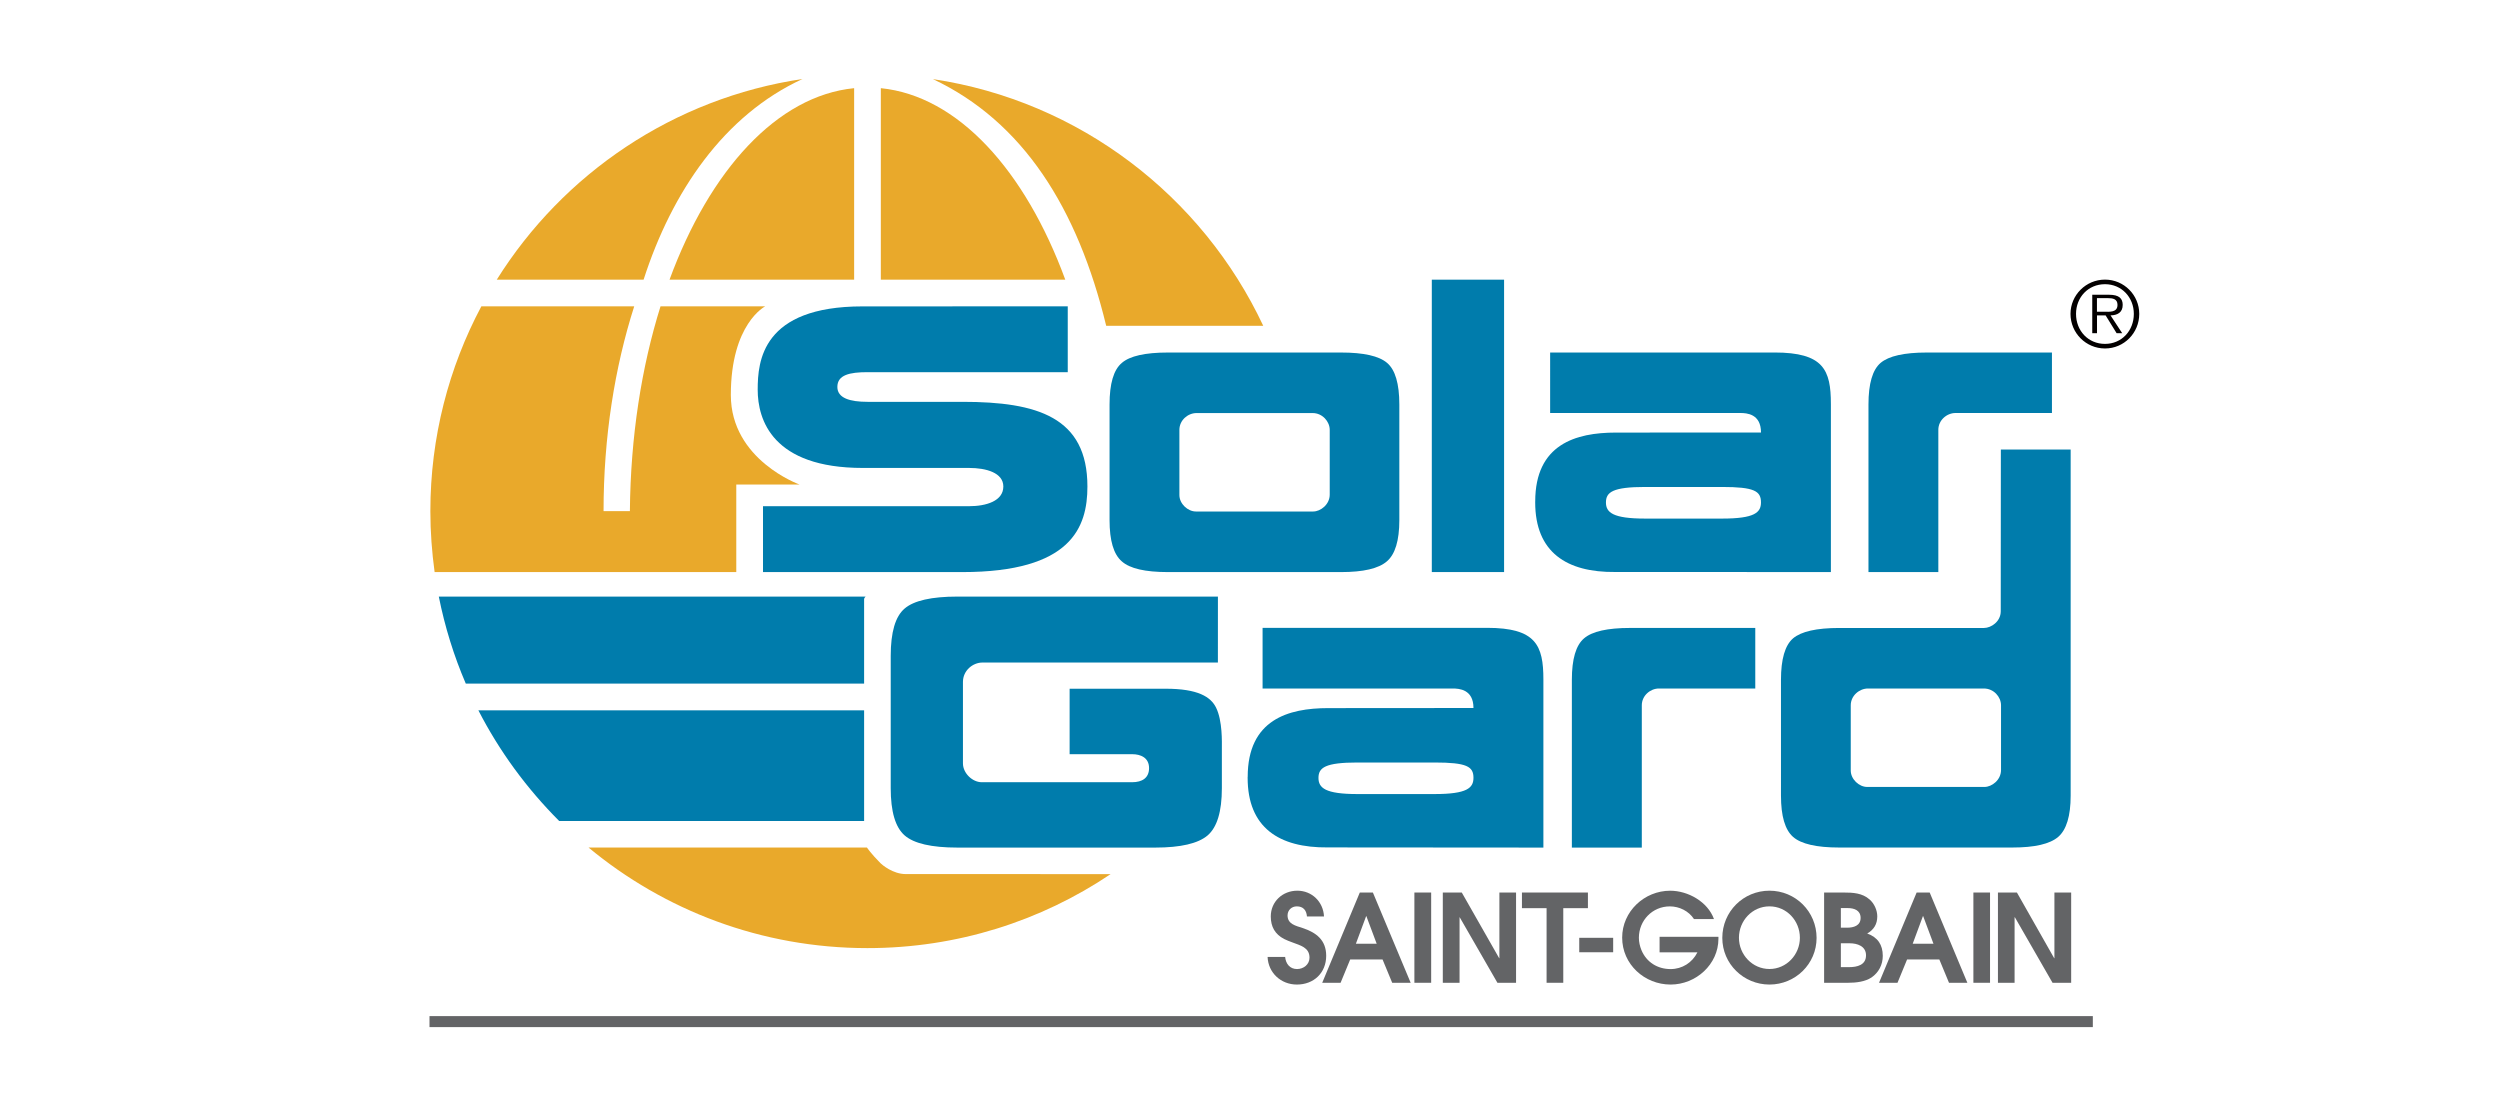
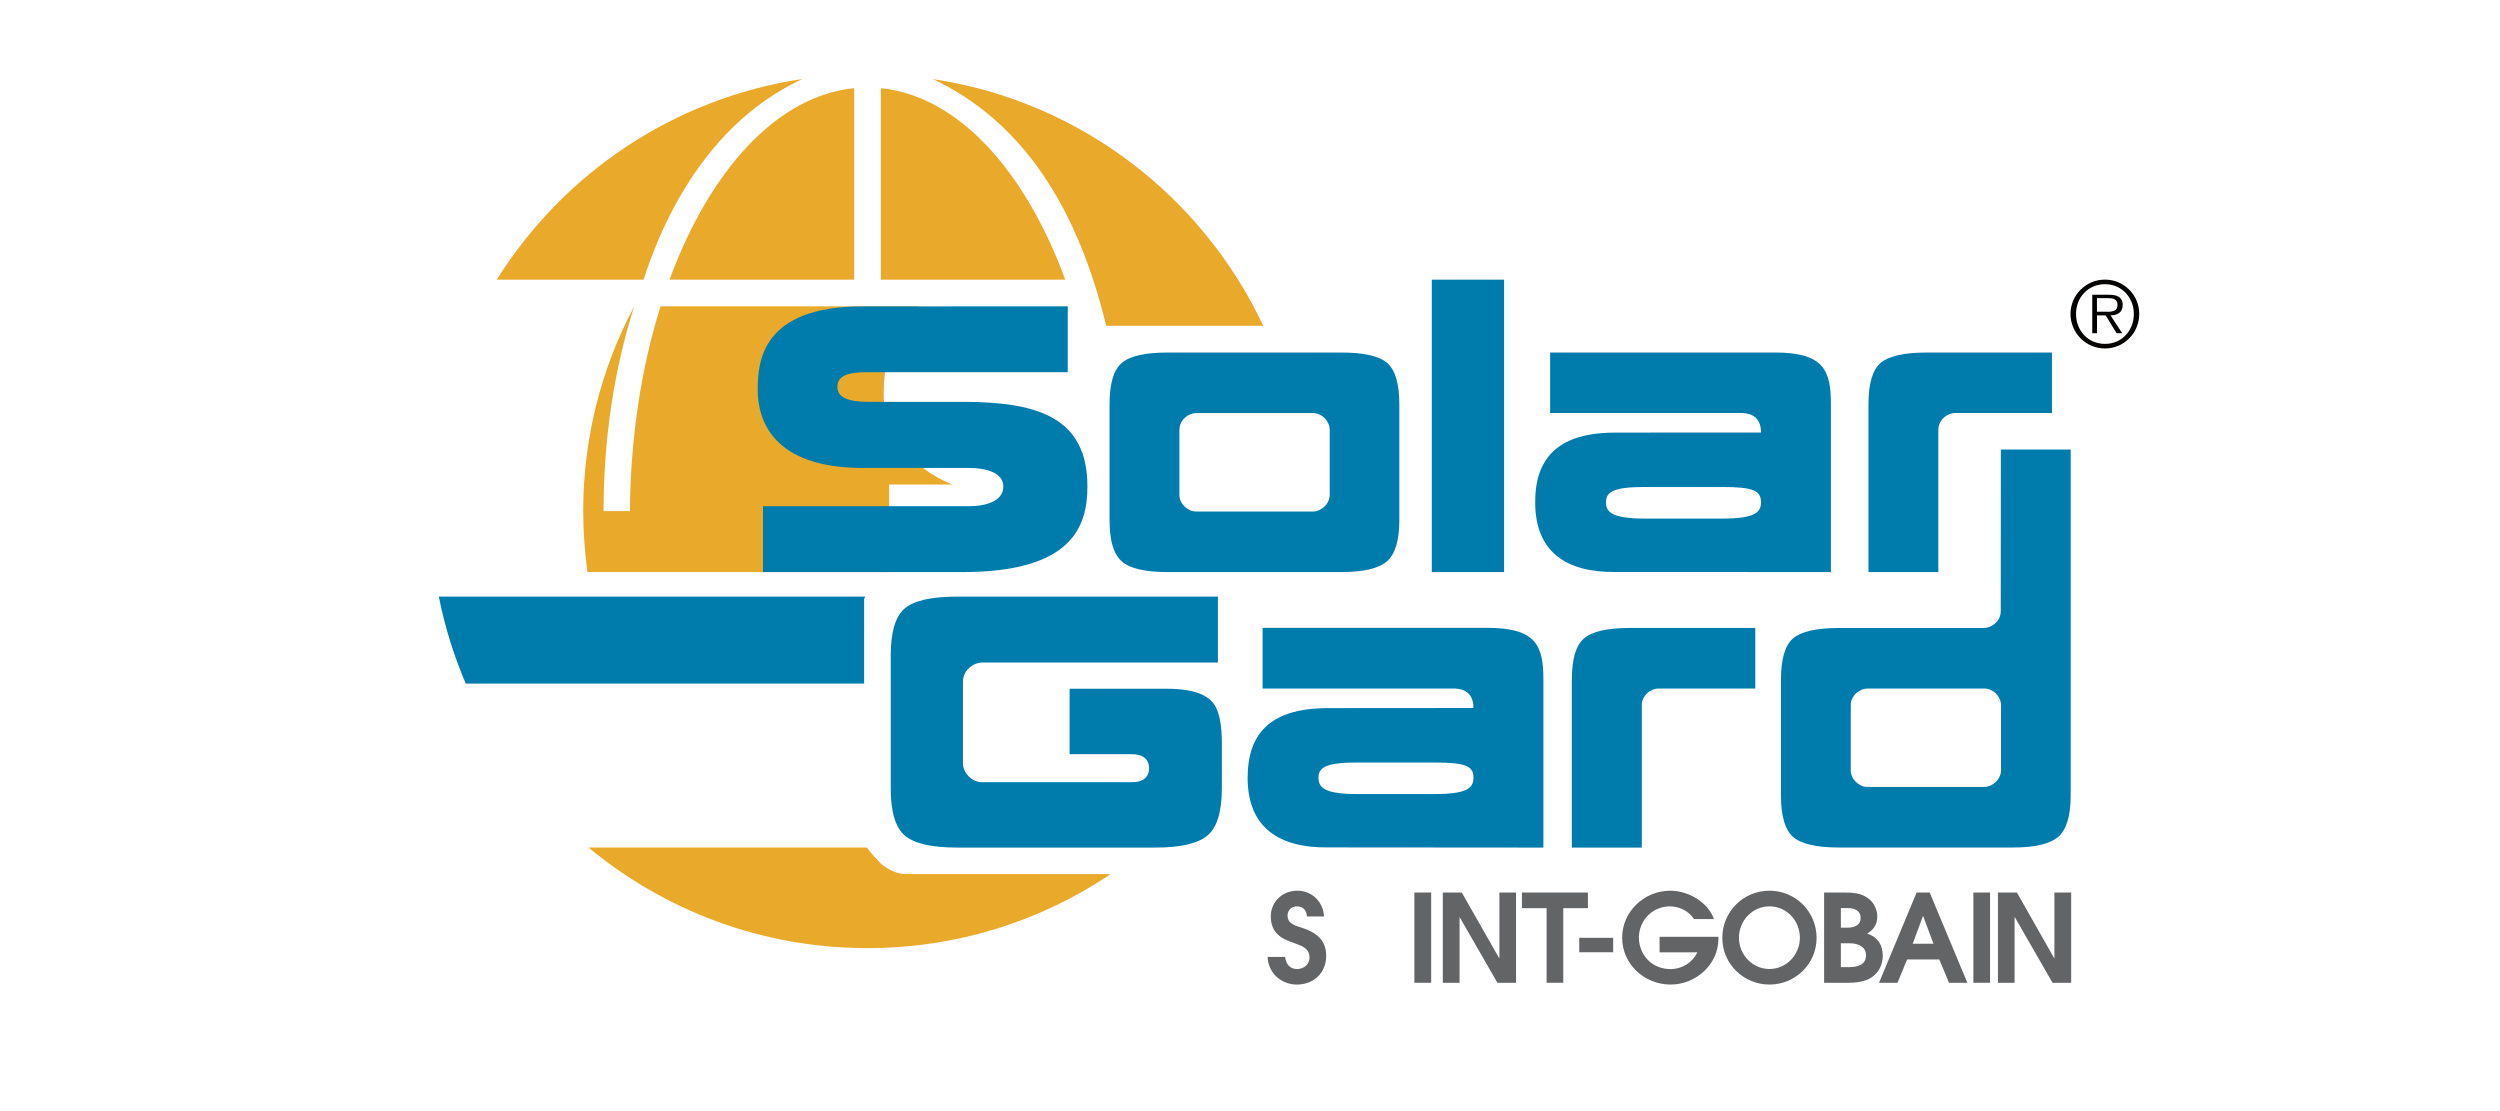
<svg xmlns="http://www.w3.org/2000/svg" version="1.1" id="圖層_1" x="0px" y="0px" width="90px" height="40px" viewBox="0 0 90 40" enable-background="new 0 0 90 40" xml:space="preserve">
  <g>
    <path fill-rule="evenodd" clip-rule="evenodd" fill="#E9A92B" d="M39.983,31.468c-2.504,1.684-5.516,2.664-8.756,2.664   c-3.818,0-7.315-1.362-10.04-3.621H31.21c0,0,0.144,0.219,0.489,0.565c0.054,0.054,0.444,0.391,0.909,0.391L39.983,31.468" />
    <path fill-rule="evenodd" clip-rule="evenodd" fill="#E9A92B" d="M24.103,10.068c1.452-3.946,3.874-6.618,6.646-6.894v6.894H24.103   " />
    <path fill-rule="evenodd" clip-rule="evenodd" fill="#E9A92B" d="M38.35,10.068c-1.449-3.943-3.868-6.615-6.64-6.894v6.894H38.35" />
    <path fill-rule="evenodd" clip-rule="evenodd" fill="#E9A92B" d="M28.893,2.843c-4.643,0.691-8.621,3.408-11.01,7.226h5.286   C24.188,6.905,26.06,4.146,28.893,2.843L28.893,2.843" />
-     <path fill-rule="evenodd" clip-rule="evenodd" fill="#E9A92B" d="M23.779,11.027c-0.684,2.184-1.08,4.694-1.103,7.374h-0.948   c0-2.664,0.401-5.173,1.104-7.374h-5.503c-1.171,2.201-1.836,4.71-1.836,7.374c0,0.741,0.055,1.476,0.153,2.193h10.86v-3.152h2.275   c0,0-2.471-0.883-2.471-3.223c0-2.57,1.239-3.192,1.239-3.192H23.779" />
+     <path fill-rule="evenodd" clip-rule="evenodd" fill="#E9A92B" d="M23.779,11.027c-0.684,2.184-1.08,4.694-1.103,7.374h-0.948   c0-2.664,0.401-5.173,1.104-7.374c-1.171,2.201-1.836,4.71-1.836,7.374c0,0.741,0.055,1.476,0.153,2.193h10.86v-3.152h2.275   c0,0-2.471-0.883-2.471-3.223c0-2.57,1.239-3.192,1.239-3.192H23.779" />
    <path fill-rule="evenodd" clip-rule="evenodd" fill="#E9A92B" d="M33.586,2.848c3.241,1.531,5.208,4.636,6.237,8.881h5.654   C43.284,7.06,38.864,3.639,33.586,2.848" />
    <path fill="#007CAC" d="M27.468,18.223h7.422c0.609,0,1.23-0.185,1.23-0.709c0-0.496-0.621-0.668-1.23-0.668   c-0.419,0-2.384,0-3.828,0c-3.258,0-3.785-1.736-3.785-2.817c0-1.021,0.154-2.999,3.773-2.999l7.389-0.002v2.37h-7.207   c-0.646,0-1.087,0.098-1.087,0.532c0,0.404,0.457,0.536,1.087,0.536c0.212,0,3.048,0,3.426,0c2.685,0,4.489,0.549,4.489,3.048   c0,1.467-0.576,3.081-4.504,3.081h-7.175V18.223" />
    <path fill="#007CAC" d="M55.268,18.052c0-2.06,1.464-2.479,2.895-2.479c1.577,0,5.233-0.003,5.233-0.003   c0-0.675-0.519-0.702-0.743-0.702h-6.848V12.69h8.077c1.765,0,2.03,0.625,2.03,1.855v6.049l-7.758-0.002   c-1.757,0.019-2.887-0.713-2.887-2.507V18.052 M61.997,18.669c1.171,0,1.398-0.219,1.398-0.583c0-0.408-0.239-0.555-1.403-0.555   h-2.771c-1.166,0-1.407,0.188-1.407,0.557c0,0.36,0.247,0.581,1.407,0.581H61.997z" />
    <path fill="#007CAC" d="M44.917,27.969c0-2.062,1.463-2.477,2.896-2.477c1.576,0,5.232-0.004,5.232-0.004   c0-0.674-0.521-0.702-0.747-0.702h-6.845v-2.184h8.079c1.762,0,2.03,0.628,2.03,1.86v6.051l-7.761-0.006   c-1.755,0.017-2.886-0.71-2.886-2.508V27.969 M51.646,28.586c1.171,0,1.399-0.22,1.399-0.586c0-0.406-0.239-0.55-1.404-0.55H48.87   c-1.167,0-1.405,0.187-1.405,0.554c0,0.362,0.245,0.582,1.405,0.582H51.646z" />
    <path fill="#007CAC" d="M39.944,14.56c0-0.748,0.146-1.247,0.442-1.495c0.289-0.25,0.841-0.374,1.657-0.374h6.235   c0.814,0,1.365,0.124,1.658,0.374c0.292,0.248,0.44,0.747,0.44,1.495v4.166c0,0.734-0.151,1.231-0.45,1.484   c-0.299,0.258-0.848,0.385-1.648,0.385h-6.235c-0.816,0-1.368-0.127-1.657-0.385c-0.296-0.253-0.442-0.75-0.442-1.484V14.56    M42.458,15.475v2.348c0,0.314,0.304,0.591,0.593,0.591h4.223c0.268,0,0.596-0.253,0.596-0.607v-2.333   c0-0.296-0.26-0.604-0.616-0.604h-4.175C42.769,14.868,42.458,15.123,42.458,15.475" />
    <path fill="#007CAC" d="M41.963,24.794c1.164,0,1.623,0.292,1.815,0.68c0.236,0.476,0.209,1.256,0.209,1.479v1.423   c0,0.842-0.173,1.406-0.513,1.699c-0.342,0.291-0.973,0.438-1.883,0.438h-7.125c-0.931,0-1.565-0.147-1.899-0.438   c-0.335-0.293-0.501-0.857-0.501-1.699v-4.762c0-0.857,0.166-1.422,0.501-1.707c0.334-0.286,0.969-0.43,1.899-0.43h9.379   l-0.001,2.374c0,0-8.438,0-8.472,0c-0.354,0-0.706,0.29-0.706,0.697v2.933c0,0.358,0.345,0.679,0.675,0.679h5.416   c0.361,0,0.609-0.154,0.609-0.508c0-0.377-0.304-0.501-0.607-0.501h-2.253v-2.357C38.507,24.794,41.609,24.794,41.963,24.794" />
    <path fill="#007CAC" d="M64.115,24.475c0-0.746,0.145-1.244,0.435-1.494c0.291-0.247,0.848-0.374,1.66-0.374h5.215   c0.253,0,0.602-0.229,0.602-0.601c0-0.438,0.004-5.823,0.004-5.823h2.513v12.46c0,0.735-0.152,1.229-0.448,1.485   c-0.298,0.256-0.847,0.383-1.65,0.383H66.21c-0.812,0-1.369-0.127-1.66-0.383c-0.29-0.256-0.435-0.75-0.435-1.485V24.475    M66.627,25.391v2.348c0,0.314,0.3,0.591,0.591,0.591h4.222c0.268,0,0.597-0.252,0.597-0.608V25.39   c0-0.302-0.263-0.604-0.618-0.604h-4.172C66.937,24.786,66.627,25.043,66.627,25.391" />
    <path fill="#007CAC" d="M73.87,14.868h-3.471c-0.311,0-0.619,0.255-0.619,0.606v5.12h-2.515V14.56c0-0.748,0.146-1.247,0.436-1.495   c0.297-0.25,0.851-0.374,1.661-0.374h4.508V14.868" />
    <path fill="#007CAC" d="M63.191,24.786h-3.469c-0.312,0-0.617,0.257-0.617,0.604v5.123h-2.518v-6.039   c0-0.746,0.145-1.244,0.44-1.494c0.29-0.249,0.841-0.374,1.658-0.374h4.505V24.786" />
    <rect x="51.545" y="10.068" fill="#007CAC" width="2.602" height="10.526" />
    <path fill-rule="evenodd" clip-rule="evenodd" fill="#007CAC" d="M16.768,24.609c-0.428-0.995-0.754-2.046-0.971-3.132h15.366   c0,0-0.017,0.017-0.028,0.03c-0.02,0.027-0.027,0.044-0.027,0.061v3.041H16.768" />
-     <path fill-rule="evenodd" clip-rule="evenodd" fill="#007CAC" d="M20.13,29.555c-1.166-1.168-2.151-2.507-2.909-3.984h13.887v3.984   H20.13" />
    <path fill-rule="evenodd" clip-rule="evenodd" fill="#030000" d="M75.78,12.545c0.685,0,1.233-0.557,1.233-1.245   c0-0.678-0.549-1.234-1.233-1.234c-0.687,0-1.242,0.557-1.242,1.234C74.538,11.988,75.094,12.545,75.78,12.545 M75.78,12.38   c-0.604,0-1.043-0.471-1.043-1.08c0-0.597,0.438-1.069,1.043-1.069c0.599,0,1.038,0.473,1.038,1.069   C76.818,11.909,76.379,12.38,75.78,12.38 M75.979,11.354c0.249-0.005,0.438-0.104,0.438-0.377c0-0.229-0.126-0.366-0.49-0.366   h-0.606v1.384h0.171v-0.641h0.31l0.396,0.641h0.201L75.979,11.354z M75.49,11.223v-0.49h0.395c0.17,0,0.345,0.025,0.345,0.242   c0,0.281-0.286,0.248-0.479,0.248H75.49z" />
    <path fill="#636466" d="M46.688,35.444c-0.572,0-1.031-0.42-1.055-0.995h0.632c0.022,0.246,0.17,0.437,0.428,0.437   c0.235,0,0.449-0.165,0.449-0.41c0-0.369-0.333-0.44-0.618-0.55c-0.103-0.04-0.198-0.072-0.297-0.123   c-0.326-0.171-0.479-0.439-0.479-0.811c0-0.534,0.424-0.927,0.956-0.927c0.524,0,0.934,0.399,0.96,0.927H47.05   c-0.017-0.223-0.135-0.363-0.365-0.363c-0.185,0-0.333,0.134-0.333,0.327c0,0.313,0.297,0.372,0.54,0.452   c0.492,0.163,0.851,0.432,0.851,1.001C47.742,35.024,47.296,35.444,46.688,35.444" />
-     <path fill="#636466" d="M50.119,35.38l-0.347-0.839h-1.165l-0.346,0.839H47.6l1.353-3.249h0.471l1.36,3.249H50.119z M49.188,32.979   h-0.006l-0.37,0.996h0.749L49.188,32.979z" />
    <rect x="50.918" y="32.131" fill="#636466" width="0.604" height="3.249" />
    <polygon fill="#636466" points="53.907,35.38 52.549,33.021 52.544,33.021 52.544,35.38 51.941,35.38 51.941,32.131 52.624,32.131    53.97,34.495 53.978,34.495 53.978,32.131 54.578,32.131 54.578,35.38  " />
    <polygon fill="#636466" points="56.278,32.694 56.278,35.38 55.677,35.38 55.677,32.694 54.79,32.694 54.79,32.131 57.165,32.131    57.165,32.694  " />
    <rect x="56.853" y="33.761" fill="#636466" width="1.221" height="0.52" />
    <path fill="#636466" d="M60.142,35.444c-0.94,0-1.744-0.729-1.744-1.69c0-0.941,0.798-1.688,1.729-1.688   c0.641,0,1.351,0.396,1.576,1.021h-0.719c-0.188-0.29-0.528-0.457-0.869-0.457c-0.63,0-1.115,0.508-1.115,1.131   c0,0.148,0.034,0.301,0.091,0.441c0.182,0.438,0.579,0.685,1.052,0.685c0.412,0,0.779-0.23,0.964-0.602h-1.362v-0.559h2.119v0.068   C61.862,34.721,61.054,35.444,60.142,35.444" />
    <path fill="#636466" d="M63.701,35.444c-0.931,0-1.698-0.743-1.698-1.68c0-0.946,0.757-1.699,1.698-1.699   c0.938,0,1.696,0.753,1.696,1.699C65.397,34.701,64.633,35.444,63.701,35.444 M63.701,32.629c-0.622,0-1.099,0.52-1.099,1.131   c0,0.605,0.482,1.124,1.099,1.124c0.615,0,1.095-0.519,1.095-1.124C64.796,33.148,64.322,32.629,63.701,32.629" />
    <path fill="#636466" d="M67.376,35.188c-0.234,0.156-0.563,0.192-0.839,0.192h-0.869v-3.249h0.701c0.333,0,0.675,0.016,0.938,0.252   c0.166,0.144,0.275,0.385,0.275,0.606c0,0.28-0.122,0.479-0.362,0.617c0.377,0.137,0.56,0.403,0.56,0.806   C67.78,34.73,67.633,35.01,67.376,35.188 M66.52,32.691h-0.249v0.706h0.224c0.233,0,0.487-0.069,0.487-0.353   C66.981,32.77,66.749,32.691,66.52,32.691 M66.586,33.958h-0.315v0.859h0.301c0.285,0,0.605-0.076,0.605-0.424   C67.177,34.061,66.864,33.958,66.586,33.958" />
    <path fill="#636466" d="M70.164,35.38l-0.348-0.839h-1.161L68.31,35.38h-0.665l1.354-3.249h0.47l1.356,3.249H70.164z    M69.233,32.979h-0.007l-0.369,0.996h0.748L69.233,32.979z" />
    <rect x="71.042" y="32.131" fill="#636466" width="0.599" height="3.249" />
    <polygon fill="#636466" points="73.891,35.38 72.535,33.021 72.525,33.021 72.525,35.38 71.926,35.38 71.926,32.131 72.609,32.131    73.95,34.495 73.959,34.495 73.959,32.131 74.562,32.131 74.562,35.38  " />
-     <rect x="15.462" y="36.58" fill="#636466" width="59.88" height="0.396" />
  </g>
</svg>